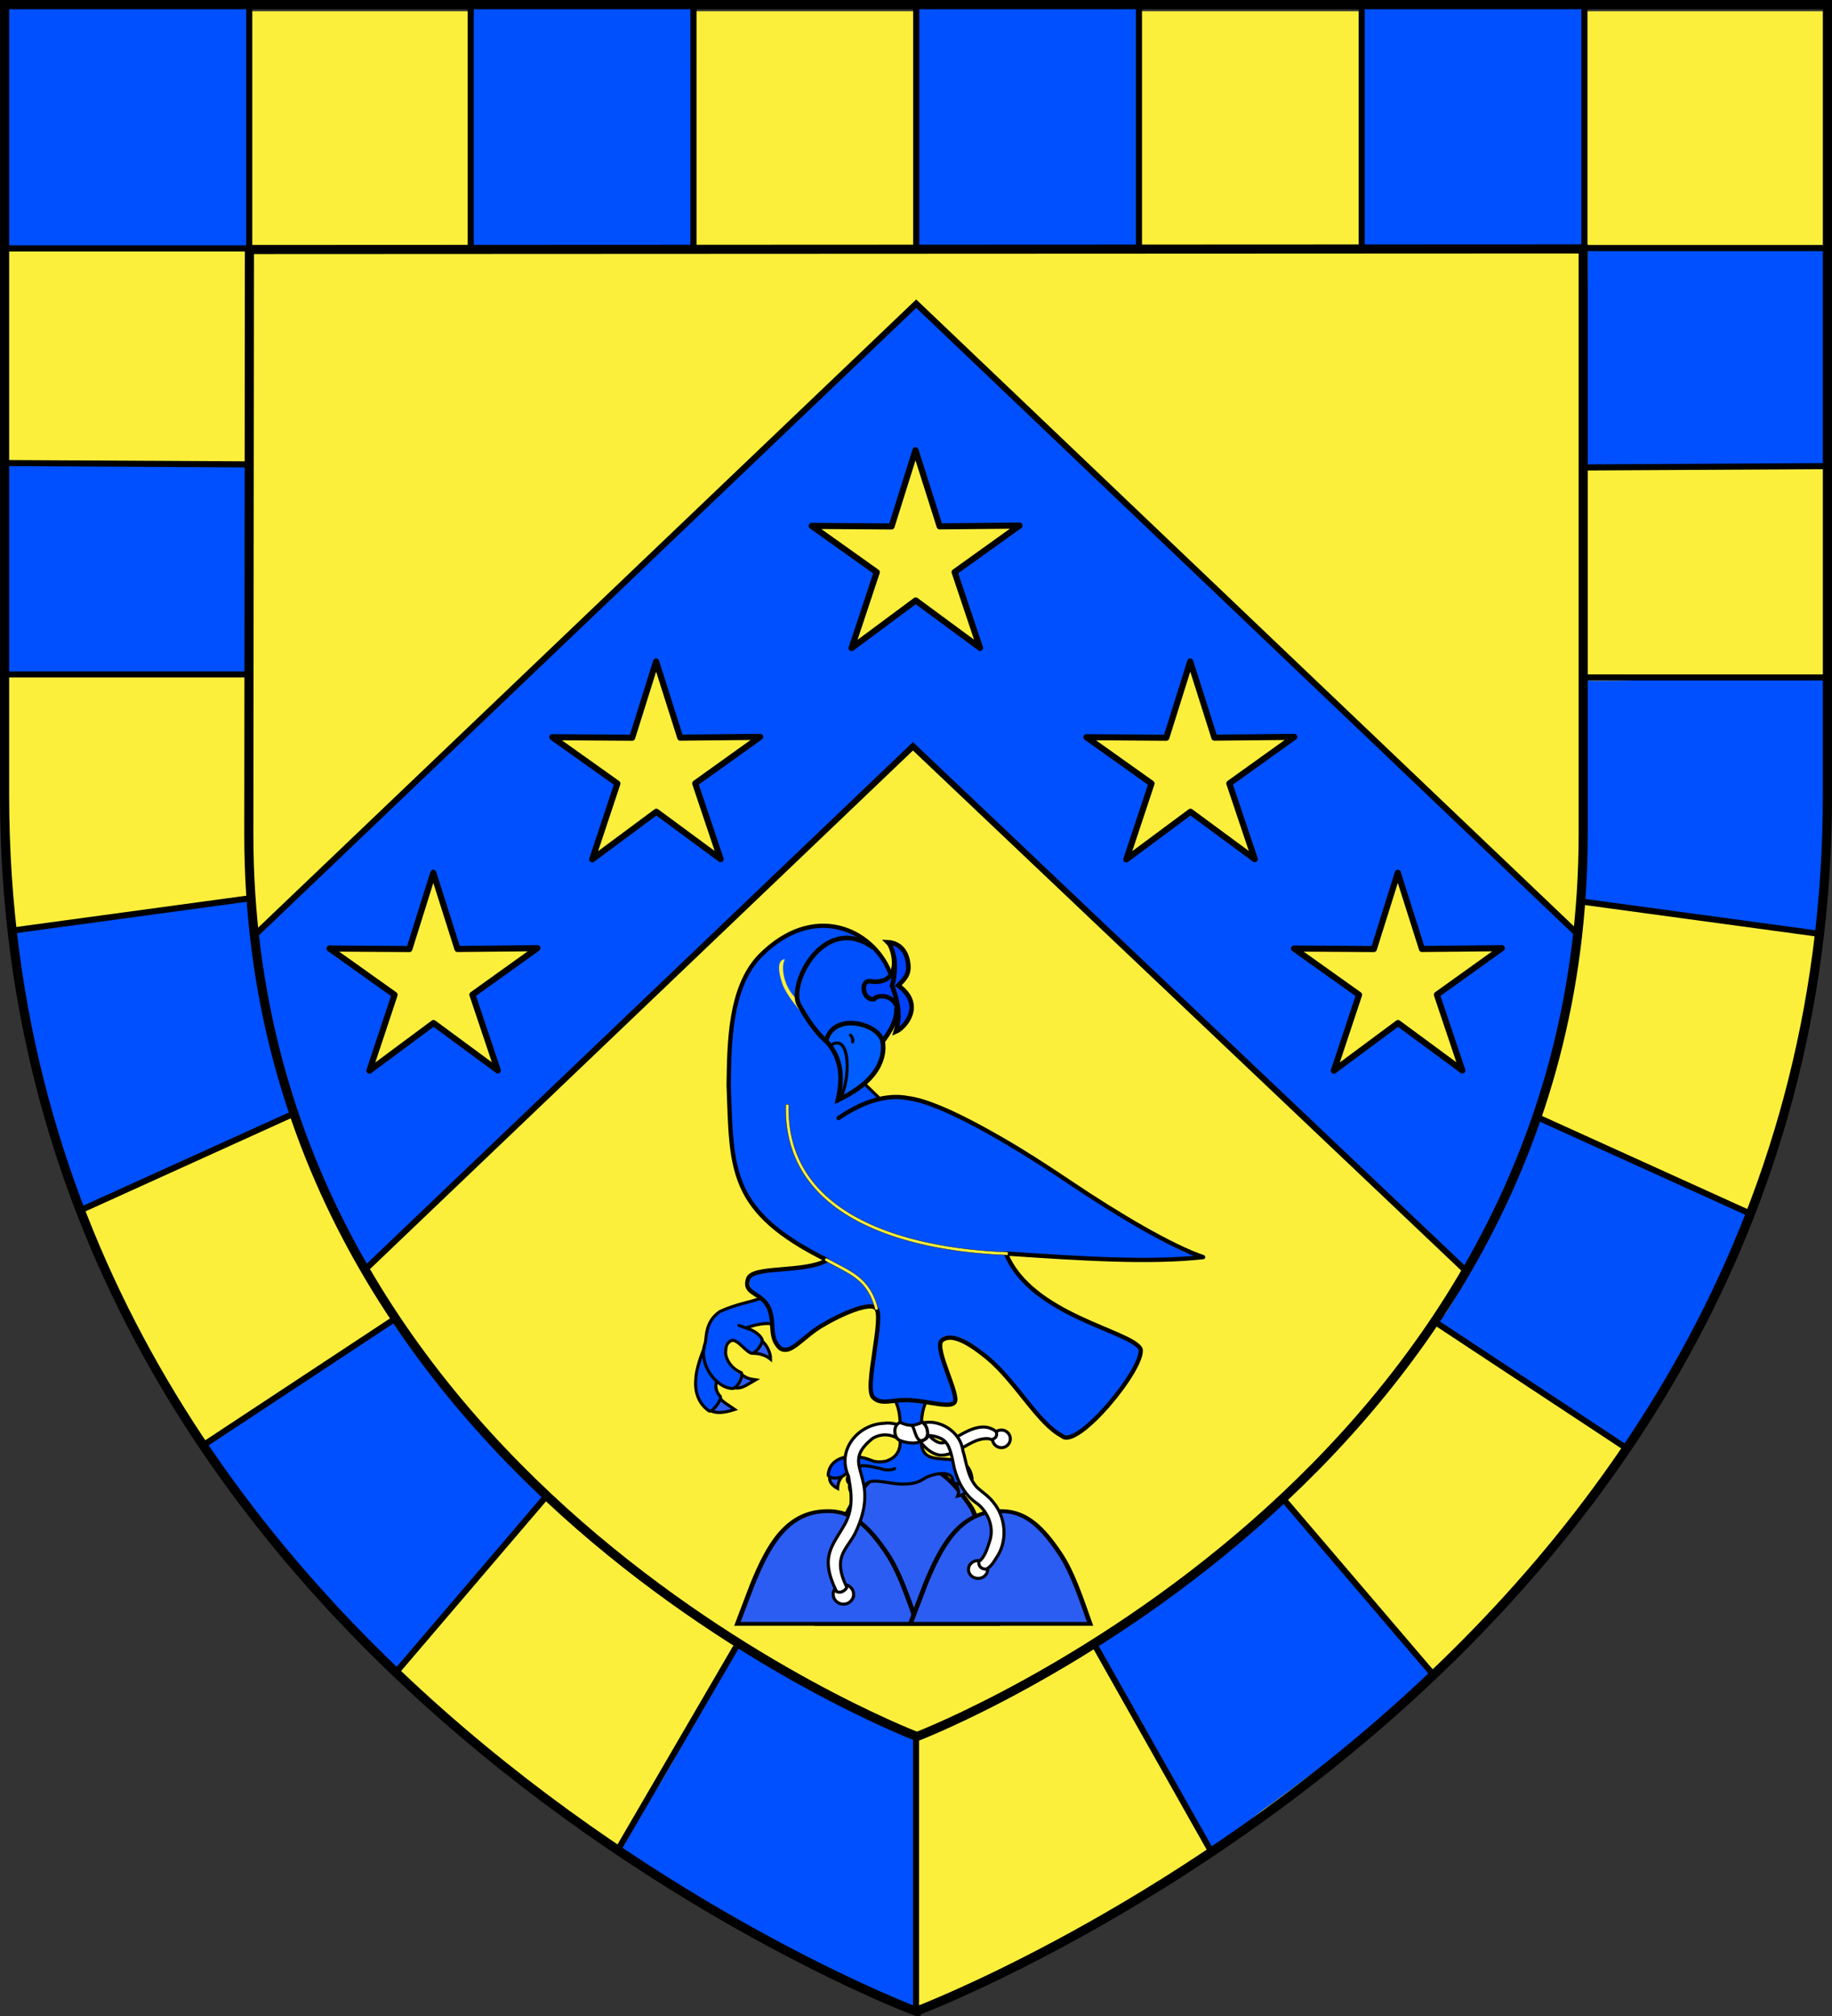
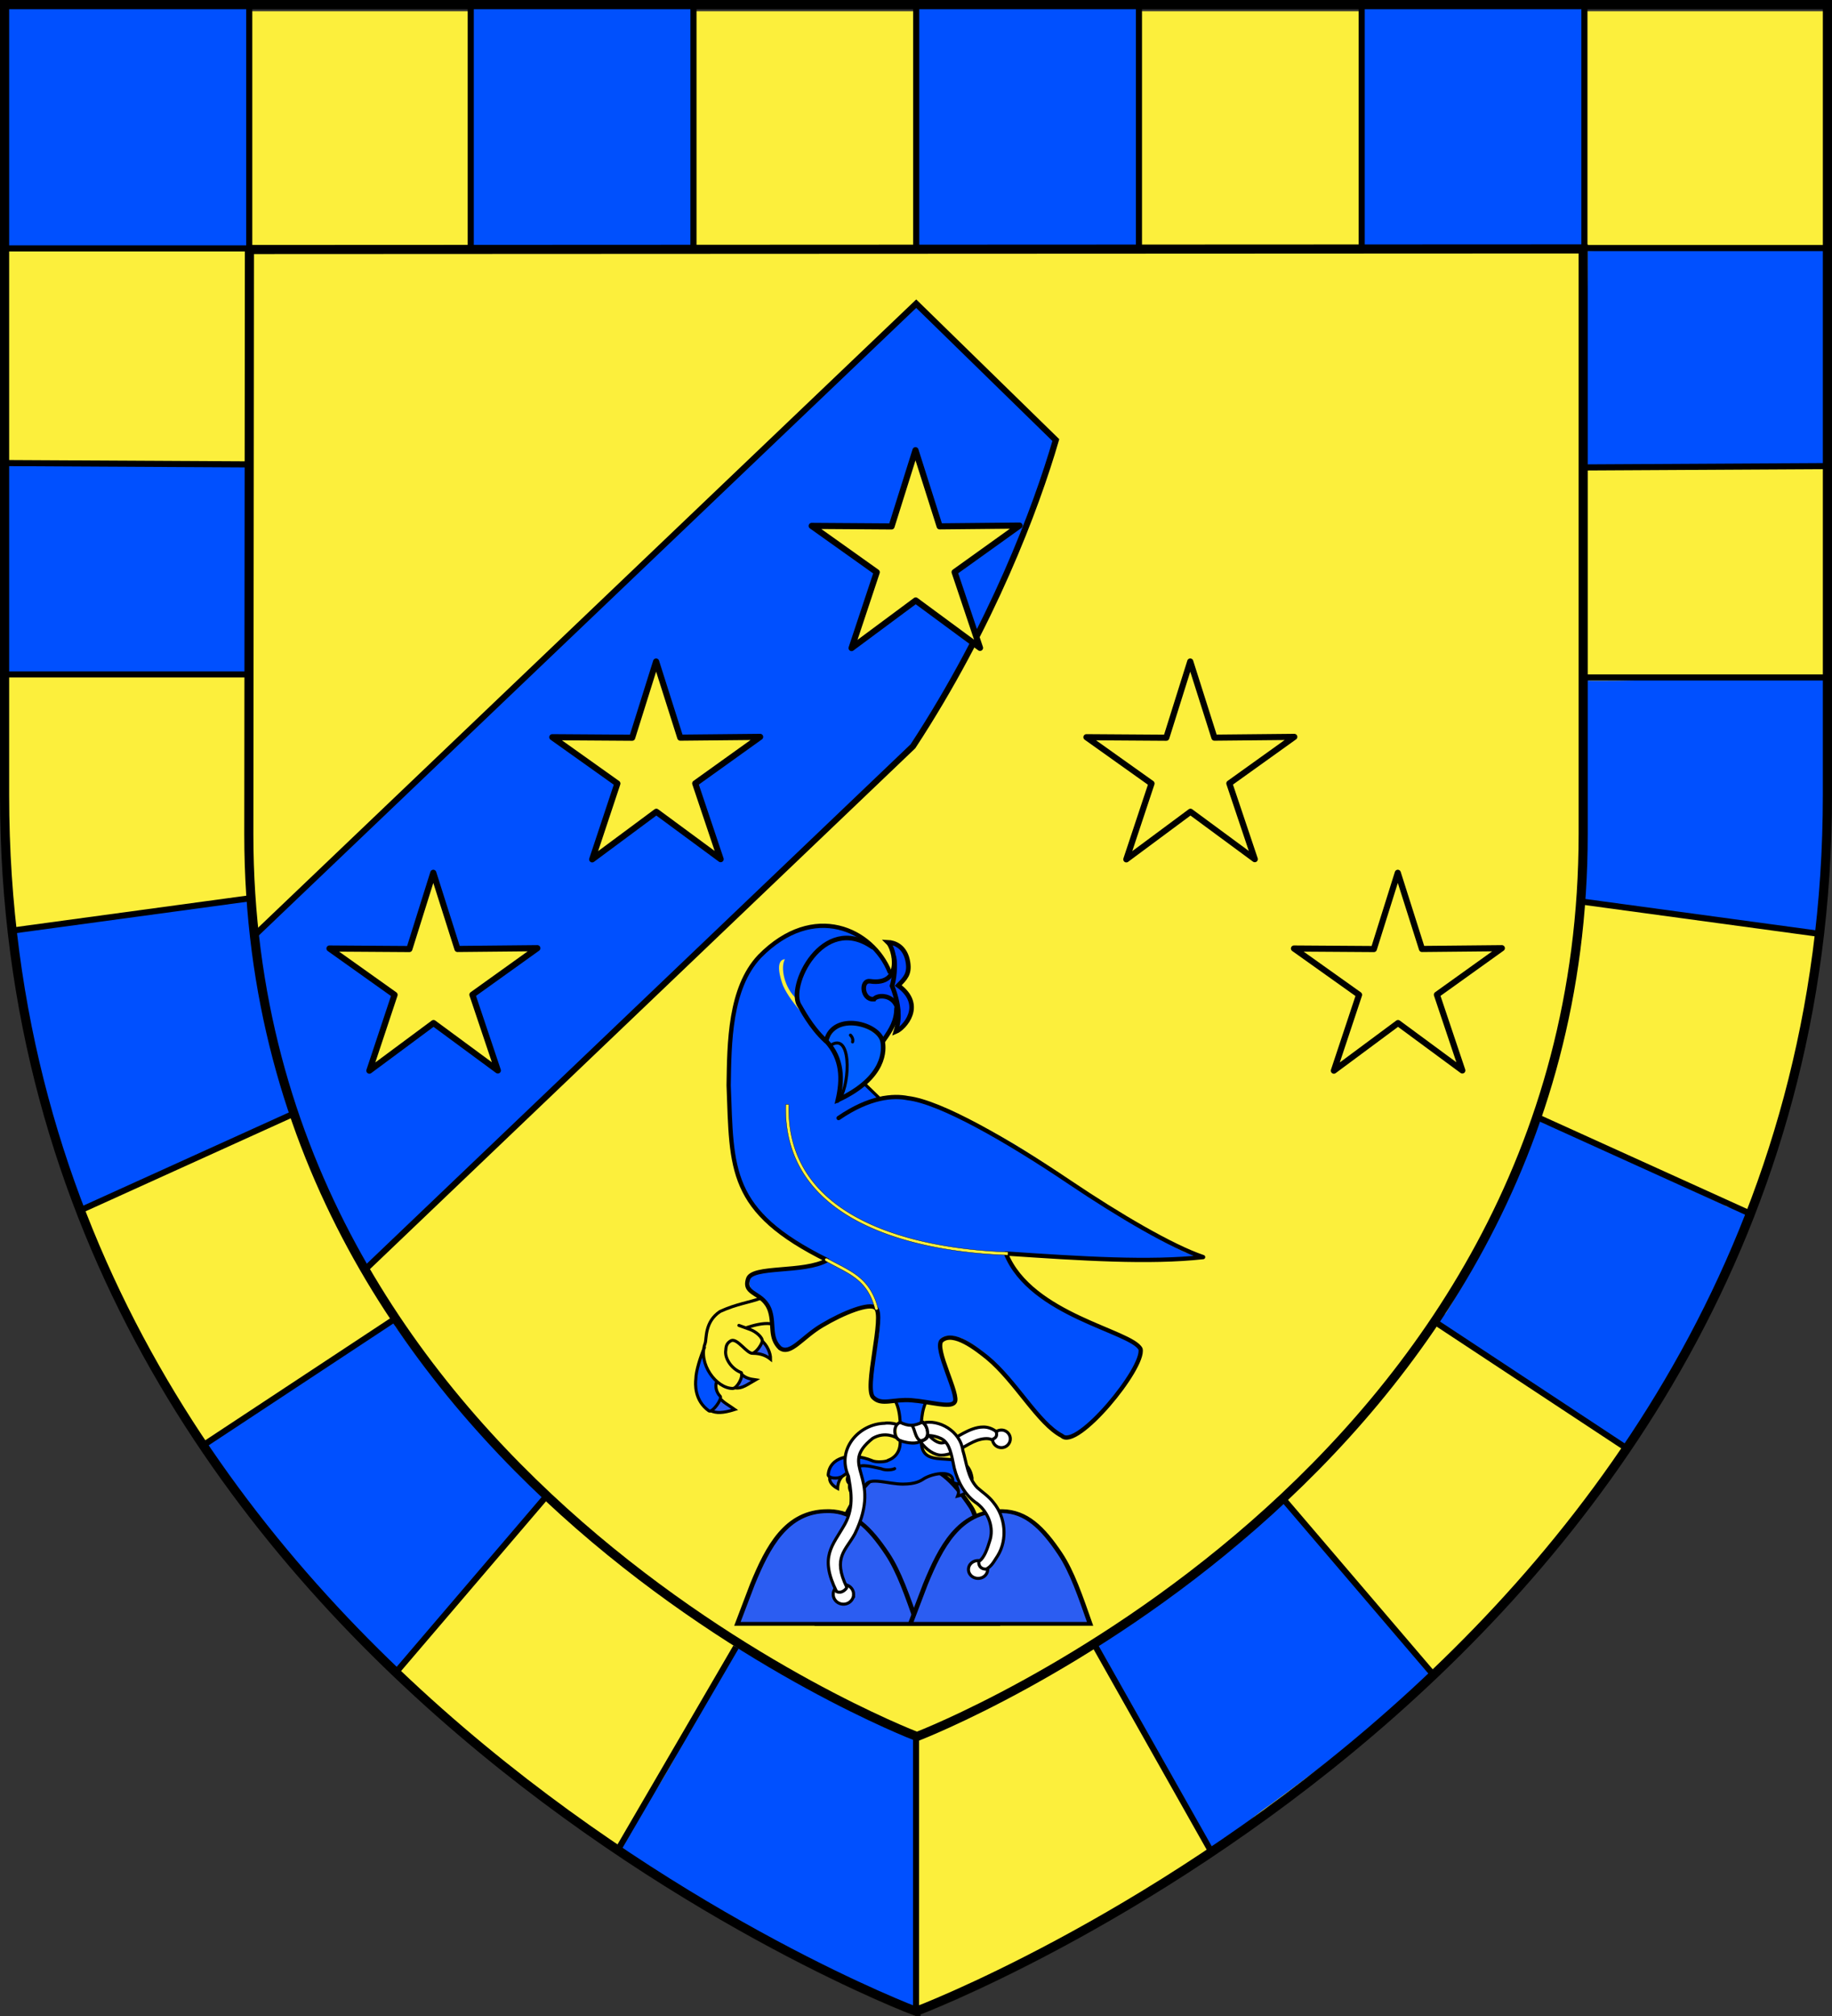
<svg xmlns="http://www.w3.org/2000/svg" version="1.0" width="600" height="660" style="display:inline">
  <rect width="100%" height="100%" fill="#333333" stroke="none" />
  <g style="display:inline">
    <path style="fill:#fcef3c;fill-opacity:1;fill-rule:evenodd;stroke:none" d="M300 660s298.5-112.32 298.5-397.772V3.676H1.5v258.552C1.5 547.68 300 660 300 660z" />
-     <path style="fill:#0050ff;fill-opacity:1;fill-rule:evenodd;stroke:#000;stroke-width:2;stroke-linecap:butt;stroke-linejoin:miter;stroke-miterlimit:4;stroke-opacity:1;stroke-dasharray:none;display:inline" d="M17.126 369.42c6.225 18.968 15.953 51.625 46.747 99.376l235.126-224.475L536.132 469.15c25.886-39.53 40.342-78.073 46.796-100.244L300.068 99.417 17.126 369.42z" />
+     <path style="fill:#0050ff;fill-opacity:1;fill-rule:evenodd;stroke:#000;stroke-width:2;stroke-linecap:butt;stroke-linejoin:miter;stroke-miterlimit:4;stroke-opacity:1;stroke-dasharray:none;display:inline" d="M17.126 369.42c6.225 18.968 15.953 51.625 46.747 99.376l235.126-224.475c25.886-39.53 40.342-78.073 46.796-100.244L300.068 99.417 17.126 369.42z" />
    <path style="color:#000;fill:#fcef3c;fill-opacity:1;fill-rule:nonzero;stroke:none;stroke-width:1;marker:none;visibility:visible;display:inline;overflow:visible;enable-background:accumulate" d="M61.229 380.457c-10.903 5.305-23.519 9.685-33.8 16.1-.586 2.956 2.736 7.882 3.447 10.817 9.777 22.528 22.013 45.032 36.314 64.899 14.26-8.385 28.727-19.064 42.815-28.06 5.746-4.02 13.133-8.172 18.494-12.518-1.875-5.486-7.318-10.672-9.81-16.002-9.105-15.99-16.367-33.413-22.528-50.727-11.176 4.38-23.777 10.634-34.932 15.49zM519.37 295.668c-2.511 1.655-.318 7.032-1.241 9.545-1.902 20.473-8.977 41.464-14.588 61.143 22.067 10.194 47.477 21.184 69.763 30.886 4.153-7.966 6.116-18.389 9.061-26.964 5.629-19.79 10.268-41.799 12.677-62.243.648-3.722-5.135-2.263-7.205-3.268-22.16-3.382-46.244-6.263-68.467-9.099z" />
    <g style="display:inline">
      <path style="color:#000;fill:#0050ff;fill-opacity:1;fill-rule:nonzero;stroke:none;stroke-width:1;marker:none;visibility:visible;display:inline;overflow:visible;enable-background:accumulate" d="M128.724 432.508c-20.336 12.216-41.567 26.92-61.01 40.604-.112 2.812 4.124 6.614 5.347 9.21 16.376 22.728 35.384 44.152 55.686 63.443 2.075 1.25 5.155-2.108 5.918-4.058 14.581-16.64 29.887-35.003 43.8-52.032-17.776-16.998-35.138-35.411-49.085-55.62l.61-1.57-1.266.023z" />
      <path style="color:#000;fill:#0050fb;fill-opacity:1;fill-rule:nonzero;stroke:none;stroke-width:1;marker:none;visibility:visible;display:inline;overflow:visible;enable-background:accumulate" d="M503.913 366.04c-8.176 21.545-18.117 44.202-30.317 63.752-1.243 1.705-5.688 2.352-2.74 2.938 19.137 12.546 42.483 28.71 61.828 40.64 15.474-22.638 29.536-48.895 39.666-74.364 1.855-3.508-5.94-2.89-7.64-4.498-19.982-9.044-38.704-18.609-59.062-26.756l-1.735-1.712z" />
      <path style="color:#000;fill:#0050ff;fill-opacity:1;fill-rule:nonzero;stroke:none;stroke-width:1;marker:none;visibility:visible;display:inline;overflow:visible;enable-background:accumulate" d="M241.346 537.866c-8.427 12.766-15.13 29.088-23.034 42.333-4.593 8.358-11.62 16.934-15.578 25.403 28.977 18.875 61.067 37.509 92.874 51.123 1.578.95 4.896.505 4.148-2.391.563-28.07.516-57.505.234-85.493-19.46-8.138-38.342-19.287-56.417-29.99-.22-.094-1.988-1.042-2.227-.985zM80.673 294.301c-24.046 2.875-51.565 6.911-75.42 10.78-2.967 2.563 1.197 9.287 1.122 12.635 4.162 26.1 9.365 52.018 19.613 76.442 1.922 2.852 6.627-2.852 9.004-2.937 19.579-8.99 41.439-16.635 60.583-26.232-1.735-11.236-8.02-23.139-9.866-34.512-2.485-11.348-2.028-23.34-4.011-34.76 2.172-.008-.713-1.337-1.025-1.416zM1.504 152.067c.173 22.37-.344 46.245.258 68.437 25.54-.172 54.11.648 79.473.047-.171-22.042.344-46.808-.257-68.673-25.493.036-52.214 1.264-77.691.236l-1.783-.047zM1.833 1.582c.172 25.541-.039 54.11.562 79.474 25.541-.172 53.196.648 78.56.047-.173-25.541.343-54.416-.259-79.779-25.54.172-53.502-.343-78.863.258z" />
      <path style="color:#000;fill:#0050fd;fill-opacity:1;fill-rule:nonzero;stroke:none;stroke-width:1;marker:none;visibility:visible;display:inline;overflow:visible;enable-background:accumulate" d="M154.8 2.192c.173 25.54-.953 53.806-.351 79.169 23.541-.172 48.892.648 72.256.047-.172-25.541.343-55.026-.258-80.388-23.54.171-48.284.571-71.646 1.172z" />
      <path style="color:#000;fill:#0050ff;fill-opacity:1;fill-rule:nonzero;stroke:none;stroke-width:1;marker:none;visibility:visible;display:inline;overflow:visible;enable-background:accumulate" d="M300.387 1.582c.171 25.541-.954 53.806-.353 79.169 23.542-.172 49.503 1.868 72.866 1.267-.172-25.541.04-55.026-.562-80.389-23.54.172-48.59-.648-71.951-.047zM446.582 1.582c.172 25.541-1.258 54.416-.657 79.779 23.542-.172 49.197.343 72.56-.258-.171-25.541.04-54.11-.562-79.474-23.54.172-47.979-.648-71.341-.047zM519.915 82.132c.173 23.292-1.564 47.478-.962 70.592 25.545-.077 53.51.827 78.863-.632-.172-22.964.954-48.042.352-70.827-25.54.171-52.892.266-78.253.867zM518.812 221.86c-.034 23.716-.931 49.157-.586 72.748 24.445 3.387 51.957 7.477 76.452 10.192 2.99-1.462 1.048-6.389 2.01-9.064 1.865-23.966 1.024-49.86 1.128-73.876-25.323-.601-52.025 1.134-77.526.962l-1.478-.962z" />
      <path style="color:#000;fill:none;stroke:#000;stroke-width:2;stroke-linecap:butt;stroke-linejoin:miter;stroke-miterlimit:4;stroke-opacity:1;stroke-dasharray:none;stroke-dashoffset:0;marker:none;visibility:visible;display:inline;overflow:visible" d="M373.018 1.275v80.516V1.275zm-72.949.028v79.649V1.303z" />
      <path style="color:#000;fill:#0050ff;fill-opacity:1;fill-rule:nonzero;stroke:none;stroke-width:1;marker:none;visibility:visible;display:inline;overflow:visible;enable-background:accumulate" d="M410.338 501.203c-15.656 14.304-34.058 24.659-51.31 36.899 1.128 4.19 5.138 9.355 7.067 13.434 10.144 17.57 19.68 36.414 30.185 53.739 6.591-3.423 13.31-10.092 19.63-14.362 17.803-13.09 36.271-27.116 52.182-42.478.747-2.176-3.076-3.57-3.836-5.538-14.011-16.736-29.912-35.255-44.266-51.7-3.572 2.307-6.217 7.276-9.652 10.006z" />
      <path style="color:#000;fill:none;stroke:#000;stroke-width:2;stroke-linecap:butt;stroke-linejoin:miter;stroke-miterlimit:4;stroke-opacity:1;stroke-dasharray:none;stroke-dashoffset:0;marker:none;visibility:visible;display:inline;overflow:visible" d="M518.915.883v80.298V.883zm-72.948 1.05v79.431-79.43zM154.172 1.51v80.08V1.51zm72.949-.058c-.032 24.842.031 54.844 0 79.686V1.452z" />
      <path style="color:#000;fill:none;stroke:#000;stroke-width:1.995;stroke-linecap:butt;stroke-linejoin:miter;stroke-miterlimit:4;stroke-opacity:1;stroke-dasharray:none;stroke-dashoffset:0;marker:none;visibility:visible;display:inline;overflow:visible" d="M82.265 81.315H1.042h81.223zM81.63 2.367v79.467V2.367zM81.637 294.107 4.378 304.609l77.259-10.502zm13.51 70.94-68.644 31.11 68.644-31.11zM178.264 490.625l-48.815 57.135 48.815-57.135zm-49.042-58.795-62.04 40.916 62.04-40.916zM241.04 539.217l-38.68 66.388 38.68-66.388zm58.976 29.727v88.921-88.921z" />
      <path style="color:#000;fill:none;stroke:#000;stroke-width:2;stroke-linecap:butt;stroke-linejoin:miter;stroke-miterlimit:4;stroke-opacity:1;stroke-dasharray:none;stroke-dashoffset:0;marker:none;visibility:visible;display:inline;overflow:visible" d="m82.876 152.04-81.28-.44 81.28.44zM.998 220.796h79.774H.998z" />
      <path style="color:#000;fill:none;stroke:#000;stroke-width:1.995;stroke-linecap:butt;stroke-linejoin:miter;stroke-miterlimit:4;stroke-opacity:1;stroke-dasharray:none;stroke-dashoffset:0;marker:none;visibility:visible;display:inline;overflow:visible" d="M598.298 221.788h-79.774 79.774zM517.66 295.1l77.259 10.503-77.259-10.503zM358.255 538.075l38.68 68.522-38.68-68.522zm62.777-46.458 48.815 57.136-48.815-57.136z" />
      <path style="color:#000;fill:none;stroke:#000;stroke-width:2;stroke-linecap:butt;stroke-linejoin:miter;stroke-miterlimit:4;stroke-opacity:1;stroke-dasharray:none;stroke-dashoffset:0;marker:none;visibility:visible;display:inline;overflow:visible" d="m518.694 153.033 79.005-.44-79.005.44zm79.641-71.83h-80.15 80.15z" />
      <path style="color:#000;fill:#2b5df2;stroke:#000;stroke-width:1.995;stroke-linecap:butt;stroke-linejoin:miter;stroke-miterlimit:4;stroke-opacity:1;stroke-dasharray:none;stroke-dashoffset:0;marker:none;visibility:visible;display:inline;overflow:visible" d="m470.073 432.822 62.04 40.916-62.04-40.916zm34.076-66.783 68.644 31.11-68.644-31.11z" />
      <path style="fill:none;stroke:#000;stroke-width:2.984;stroke-linecap:butt;stroke-linejoin:miter;stroke-miterlimit:4;stroke-opacity:1;stroke-dasharray:none;display:inline" d="m81.69 81.688 436.818-.196v191.505c0 210.516-215.018 294.291-218.194 295.51-3.036-1.164-218.822-84.728-218.822-295.314l.199-191.505z" />
    </g>
  </g>
  <g style="fill:#2b5df2;display:inline">
    <path style="fill:#2b5df2;fill-opacity:1;fill-rule:evenodd;stroke:#000;stroke-width:3.564;stroke-linecap:square;stroke-linejoin:miter;stroke-miterlimit:4;stroke-opacity:1;stroke-dasharray:none;stroke-dashoffset:0;display:inline" d="M297.089 247.086c-17.6.479-29.851 14.882-43.13 39.532-8.864 16.454-12.334 82.852-19.56 108.382H368.79l-14.02-79.95c-11.492-34.75-25.277-67.964-56.176-67.964-.431 0-.862-.009-1.287 0-.069.001-.15-.002-.22 0z" transform="matrix(-.438 0 0 .353 429.233 392.196)" />
    <path style="fill:#2b5df2;fill-opacity:1;fill-rule:evenodd;stroke:#000;stroke-width:3.564;stroke-linecap:square;stroke-linejoin:miter;stroke-miterlimit:4;stroke-opacity:1;stroke-dasharray:none;stroke-dashoffset:0;display:inline" d="M297.089 247.086c-17.6.479-29.851 14.882-43.13 39.532-8.864 16.454-15.165 39.436-22.392 64.966H365.96L354.77 315.05c-11.492-34.75-25.277-67.964-56.176-67.964-.431 0-.862-.009-1.287 0-.069.001-.15-.002-.22 0z" transform="matrix(-.438 0 0 .353 401.803 407.505)" />
    <path style="fill:#2b5df2;fill-opacity:1;fill-rule:evenodd;stroke:#000;stroke-width:3.564;stroke-linecap:square;stroke-linejoin:miter;stroke-miterlimit:4;stroke-opacity:1;stroke-dasharray:none;stroke-dashoffset:0;display:inline" d="M297.089 247.086c-17.6.479-29.851 14.882-43.13 39.532-8.864 16.454-15.165 39.436-22.392 64.966H365.96L354.77 315.05c-11.492-34.75-25.277-67.964-56.176-67.964-.431 0-.862-.009-1.287 0-.069.001-.15-.002-.22 0z" transform="matrix(-.438 0 0 .353 458.44 407.505)" />
  </g>
  <g style="display:inline">
    <path d="M249.84 439.978c-.68.503-.927 1.417-1.55 2.002-.32.25-.44.863.08.928 1.152.156 2.197.653 3.244 1.114.63-.087.157-.879.067-1.259-.41-.984-.818-2.084-1.664-2.768-.056-.02-.113-.04-.176-.017zM243.03 450.858c-.111 1.058-.89 1.92-1.147 2.918.211.482.911.076 1.28-.027 1.025-.467 2.105-.958 2.962-1.671-.19-.556-1.041-.443-1.497-.748-.518-.093-1.031-.726-1.535-.535l-.064.063zM235.989 458.734a41.529 41.529 0 0 1-2.108 2.845c-.07.608.806.468 1.202.529 1.515.007 3.077-.168 4.494-.682.222-.59-.845-.78-1.2-1.17-.76-.46-1.422-1.095-2.198-1.536l-.112.008-.078.006z" style="color:#000;fill:#2b5df2;fill-opacity:1;fill-rule:nonzero;stroke:none;stroke-width:1;marker:none;visibility:visible;display:inline;overflow:visible;enable-background:accumulate" />
    <path d="M229.861 444.17c-.573.325-.485 1.858-.746 2.4-.855 3.08-1.618 6.44-.558 9.573.654 2.19 2.001 4.229 3.889 5.531.69-.128 1.158-.81 1.657-1.269.626-.868 1.446-1.76 1.544-2.87-.267-.769-.945-1.374-1.181-2.175-.372-1.023-.036-2.169-.254-3.212-1.861-1.926-3.397-5.55-3.98-8.172-.078-.2-.122.135-.37.194z" style="color:#000;fill:#0050ff;fill-opacity:1;fill-rule:nonzero;stroke:none;stroke-width:1;marker:none;visibility:visible;display:inline;overflow:visible;enable-background:accumulate" />
-     <path d="M248.843 425.428c-4.293 1.444-8.851 2.2-12.921 4.245-2.026 1.343-3.503 3.466-3.978 5.856-.45 1.968-.588 3.998-1.095 5.954-.662 3.99 1.296 8.04 4.248 10.655 1.43 1.194 3.262 2.301 5.193 2.03 1.203-.73 1.99-2.923 2.299-4.262.172-.529-.25-.307-.8-.392-2.486-1.37-4.376-4.01-4.388-6.927.005-.994-.315-2.23.58-2.94.74-.76 1.927-1.462 2.958-.854 1.88.995 3.152 2.855 5.034 3.833.907.298 1.55-.698 2.087-1.263.544-.769 1.333-1.6 1.273-2.605-.528-1.326-1.775-2.258-3.008-2.899-1.464-.703-3.099-1.045-4.505-1.85-.22-.234.198-.408.391-.271.934.12 1.817.971 2.762.47 2.169-.678 4.395-1.17 6.676-1.207.762-.005.697-.91.554-1.425-.283-2.33-1.332-4.68-3.209-6.13l-.087-.032-.064.014z" style="color:#000;fill:#0050ff;fill-opacity:1;fill-rule:nonzero;stroke:none;stroke-width:1;marker:none;visibility:visible;display:inline;overflow:visible;enable-background:accumulate" />
    <path d="M313.984 486.039c-.478.12-.167.698-.085 1.001.21.66.356 1.353.25 2.038.136.429.644.059.931-.032.275-.128.847-.316.59-.712-.468-.701-.88-1.435-1.336-2.135-.087-.098-.21-.187-.35-.16zM272.115 484.065c-.246.37.075.85.266 1.195.366.513.815.998 1.351 1.332.498.065.44-.586.555-.895.103-.429.295-.827.407-1.247-.085-.449-.702-.277-1.027-.318-.522.035-1.042-.089-1.552-.067z" style="color:#000;fill:#2b5df2;fill-opacity:1;fill-rule:nonzero;stroke:none;stroke-width:1;marker:none;visibility:visible;display:inline;overflow:visible;enable-background:accumulate" />
    <path d="M276.285 477.464c-1.768.479-3.49 1.573-4.239 3.31-.27.676-.526 1.413-.482 2.148.26.448.857.563 1.325.661 1.068.087 2.2-.044 3.097-.672.472-.32 1.032-.583 1.362-1.055-.383-1.175-.66-2.409-.683-3.648-.045-.265.042-.784-.38-.744z" style="color:#000;fill:#04f;fill-opacity:1;fill-rule:nonzero;stroke:none;stroke-width:1;marker:none;visibility:visible;display:inline;overflow:visible;enable-background:accumulate" />
    <path d="M295.411 472.175c-.467.09-.316.7-.398 1.044-.222 2.185-1.73 4.15-3.745 4.993-1.39.725-3.014.666-4.53.543-1.261-.18-2.403-.854-3.656-1.114-.485-.095-.975-.3-1.467-.263-.259.364-.075.878-.115 1.307.033.344-.037 1.035.492.937 2.196-.187 4.361.466 6.49.924 1.1.36 2.272.48 3.419.29.407-.018.787-.253 1.171-.296.244.118.209.433-.032.525-1.01.477-2.188.436-3.278.337-.966-.148-1.887-.502-2.854-.664-1.419-.341-2.854-.588-4.318-.582-.32-.042-.986-.095-.8.42.43 1.661.864 3.326 1.284 4.985.114.357.525.17.668-.058.843-.858 2.17-.87 3.3-.854 3.067.183 6.083 1.008 9.175.905 2.074.01 4.204-.37 5.966-1.517 1.342-.838 2.863-1.351 4.39-1.694 1.308-.17 2.692-.33 3.964.088.997.32 1.81 1.244 1.802 2.31.025.62.782.652 1.239.757.518-.054.15-.61.029-.882-.85-1.925-1.345-3.963-1.793-6.015-.053-.382-.42-.6-.782-.532-1.976-.17-4.007-.159-5.93-.678-1.626-.421-2.996-1.757-3.38-3.415-.197-.49-.08-1.1-.393-1.537-.343-.185-.697.184-1.065.153-1.515.136-3.063.07-4.524-.38a1.085 1.085 0 0 0-.329-.037zM296.65 458.863c-.848.039-1.72-.025-2.55.136-.459.283 0 .827.063 1.2.591 1.671.776 3.443.934 5.191.251.32.756.362 1.114.543 1.32.482 2.789.527 4.12.057.371-.162.918-.164 1.121-.556.269-1.69.42-3.401.952-5.038.055-.32.435-.743.103-1.003-1.545-.244-3.12-.45-4.688-.528-.39-.005-.78-.012-1.17-.002z" style="color:#000;fill:#0050ff;fill-opacity:1;fill-rule:nonzero;stroke:none;stroke-width:1;marker:none;visibility:visible;display:inline;overflow:visible;enable-background:accumulate" />
    <path d="M279.572 521.95c.024 1.434-1.053 2.754-2.428 3.106-1.392.401-3.013-.187-3.774-1.432-.738-1.128-.615-2.72.28-3.727.987-1.19 2.819-1.52 4.173-.785 1.044.536 1.762 1.655 1.75 2.838zM323.482 513.818c.019 1.272-.943 2.415-2.14 2.767-1.354.442-2.992-.079-3.744-1.313-.642-.99-.526-2.377.254-3.257 1.008-1.213 2.924-1.466 4.241-.619.83.51 1.399 1.437 1.39 2.422z" style="color:#000;fill:#fff;fill-opacity:1;stroke:#000;stroke-width:1px;stroke-linecap:butt;stroke-linejoin:miter;stroke-miterlimit:4;stroke-opacity:1;stroke-dasharray:none;stroke-dashoffset:0;marker:none;visibility:visible;display:inline;overflow:visible;enable-background:accumulate" />
    <path d="M301.753 466.084c-.76.222-1.482.558-2.27.7-.416.255.055.755.099 1.108.415 1.072.685 2.26 1.457 3.144.412.524 1.169.26 1.624-.054.9-.646 1.014-1.894.724-2.885-.205-.692-.497-1.459-1.124-1.87-.192-.006-.314-.17-.51-.143z" style="color:#000;fill:#fff;fill-opacity:1;fill-rule:nonzero;stroke:none;stroke-width:1;marker:none;visibility:visible;display:inline;overflow:visible;enable-background:accumulate" />
    <path d="M293.13 322.573c-.685.28-.104 1.118-.04 1.606 1.026 3.034 1.702 6.232 1.452 9.467.05.703-.22 1.41-.12 2.098.408.669 1.117-.079 1.41-.467 2.137-2.265 3.057-5.908 1.459-8.722-.94-1.64-2.386-2.945-3.939-3.982a.531.531 0 0 0-.221 0z" style="color:#000;fill:#0041fb;fill-opacity:1;fill-rule:nonzero;stroke:none;stroke-width:1;marker:none;visibility:visible;display:inline;overflow:visible;enable-background:accumulate" />
    <path d="M292.539 309.263c-.742.196-.158 1.079-.035 1.53 1.055 2.984.959 6.26.612 9.362-.03.801-.475 1.602-.3 2.383.628.534 1.205-.432 1.646-.79 1.198-1.234 2.421-2.634 2.549-4.437.31-2.937-.863-6.268-3.583-7.71-.276-.146-.56-.356-.889-.338z" style="color:#000;fill:#2b5df2;fill-opacity:1;fill-rule:nonzero;stroke:none;stroke-width:1;marker:none;visibility:visible;display:inline;overflow:visible;enable-background:accumulate" />
    <path d="M268.916 302.809c-13.548.758-25.527 12.842-27.861 25.962-3.216 15.716-2.47 32.354-.711 48.211.814 8.36 4.557 16.91 10.828 22.502 5.588 5.92 12.875 8.58 19.401 13.175-2.478 2.302-5.758 1.567-8.986 1.965-4.93.73-10.834.409-15.393 2.682-1.23 2.019-.98 5.585 1.521 6.348 3.325 1.45 4.492 4.54 5.446 8.365-1.694 4.155.33 8.3 3.854 9.95 3.409-.435 5.77-3.927 8.628-5.605 6.152-4.154 12.52-8.81 20.234-8.745 2.566.936 2.178 4.287 2.215 6.408-.443 7.446-3.172 15.364-2.449 22.836 1.16 2.71 5.66 1.735 7.94 1.9 6.07-.769 12.431 1.384 18.448.98 1.35-1.361-.116-5.194-.245-6.79-1.158-4.669-4.806-8.617-4.313-13.532 1.04-3.017 5.258-2.108 7.545-1.24 12.385 5.9 20.212 19.992 29.638 29.418 2.194 1.618 4.261 4.03 7.234 1.957 7.707-4.945 13.8-11.952 18.731-19.562 1.023-2.233 3.196-6.384 2.824-8.926-3.465-3.494-9.17-4.388-13.465-6.631-11.623-5.07-24.686-10.624-30.526-22.596-.321-.655-1.067-2.501.532-1.96 19.404 1.691 43.52 4.278 61.936 1.54 1.246.4-2.545-1.184-3.809-1.46-27.7-13.132-49.631-36.05-79.126-46.534-5.62-3.08-12.706-4.173-19.02-3.537-6.362.173 3.72-2.387-1.839-.204-4.546-4.54-10.053-9.64-12.35-15.59-.995-3.343-4.112-.555-6.174-3.543-3.682-5.982-10.367-11.59-13.173-17.94-.836-2.202-2.717-8.3.638-8.582-1.519 2.545-.298 9.481 4.018 13.147 1.173 3.252 5.692 13.643 9.378 13.167 3.111-9.885 19.19-2.782 18.88-.007 7.506-3.622 1.596-20.334 2.771-20.365-.62-4.55-8.56-13.095-12.63-14.684-3.115-1.2-7.241-2.686-10.57-2.48z" style="color:#000;fill:#0050fe;fill-opacity:1;fill-rule:nonzero;stroke:none;stroke-width:1;marker:none;visibility:visible;display:inline;overflow:visible;enable-background:accumulate" />
    <path d="M277.532 335.304c-2.475-.021-4.249 1.512-5.52 3.676-.457.765-1.082 1.316-1.265 2.18 1.054.391.628 2.057 1.266 1.581.15.333 2.3 4.055 2.673 6.034.573 4.252.761 7.556.151 11.79.043.633 2.413-3.112 2.55-1.448 4.798-3.215 8.785-5.162 10.388-10.816 2.232-1.404 1.7-4.687.709-7.685-.478-1.19-1.614-1.985-2.606-2.74-2.45-1.632-5.386-2.628-8.346-2.572z" style="color:#000;fill:#005dff;fill-opacity:1;fill-rule:nonzero;stroke:none;stroke-width:1;marker:none;visibility:visible;display:inline;overflow:visible;enable-background:accumulate" />
    <path d="M233.77 426.462c-2.03.399-3.964 1.314-5.815 2.228-5.812 2.987-10.545 8.269-12.213 14.664-.502 1.54-.57 3.23-1.15 4.721-2.255.844-4.555 1.868-6.213 3.661-1.555 1.934-2.064 4.563-1.855 6.995.523 3.044 2.676 6.01 5.796 6.726.655.242 1.206-.244 1.323-.877.536-1.47 2.055-2.19 3.374-2.835.506-.518-.488-.957-.745-1.322-1.027-.894-2.527-1.947-2.243-3.507.167-1.307.388-2.694 1.453-3.588 1.126-1.103 2.89-1.914 4.4-1.102.352.262 1.225.265.902-.366-.496-.928-1.747-.966-2.34-1.73-.151-.674.68-.695 1.104-.489 1.38.448 2.755 1.743 2.339 3.313-.186 1.578-1.248 3.005-1.18 4.615.347 1.1 1.782 1.053 2.697 1.308 1.264.129 2.647.701 3.876.168 1.067-.99.993-2.674.885-4.019-.167-1.89-1.11-3.636-2.557-4.85-1.385-1.265-2.912-2.468-3.618-4.28-.247-.612.219-1.317.34-1.934 1.006-3.21 2.821-6.253 5.62-8.193 2.066-1.494 4.517-2.333 6.99-2.942.608-1.123.82-2.483 1.435-3.636.458-.827-.757-1.208-1.163-1.726-.46-.336-.846-.906-1.442-1.003zM279.562 331.349c-2.06.04-4.053 1.183-5.034 3.012-.272.35-.405.839-.033 1.179 2.155 2.855 2.911 6.5 2.739 10.024.056.733-.82 4.783-.52 5.467.525.202 1.369-3.29 1.519-3.6.92-3.383.212-7.668-1.174-10.858-.184-.283-.069-.468.26-.526.482-.173.478.839.739 1.169.78 2.019 1.218 4.187 1.075 6.374.042 2.53-.832 4.923-1.874 7.18.13.532.694-.033.977-.127 4.222-2.426 8.504-5.23 11.089-9.478.44-.872 1.029-1.75 1.131-2.734-.275-.94-1.09-1.646-1.682-2.407-2.37-2.546-5.643-4.618-9.212-4.675z" style="color:#000;fill:none;stroke:none;stroke-width:1;marker:none;visibility:visible;display:inline;overflow:visible;enable-background:accumulate" />
    <path d="M280.379 305.305c-4.16-.024-8.193 1.665-11.502 4.073-3.773 2.784-6.68 7.123-6.975 11.891-.147 5.157 4.07 8.997 8.113 11.502 1.001.453 1.952 1.513 3.044 1.533 1.2-1.93 3.037-3.793 5.424-3.985 4.335-.75 8.247 2.027 11.18 4.856.831.654 1.084 1.716 1.87 2.274 1.292-1.265 3.077-2.414 3.846-4.073-1.158-1.154-.716-2.973-2.059-3.9-2.855-.453-7.028-1.456-8.29-4.29-.802-1.965-1.824-4.087-2.132-6.09 3.57-.563 8.068-.946 10.624 2.094 1.043 1.242 1.56 2.888 2.166 4.333 1.128-.1 2.692 1.501 3.69.76.628-1.792.025-4.546.06-6.425-.077-3.16-1.34-6.18-3.62-8.385-3.965-4.14-9.675-6.514-15.44-6.168z" style="color:#000;fill:none;stroke:none;stroke-width:1;marker:none;visibility:visible;display:inline;overflow:visible;enable-background:accumulate" />
    <path d="M359.923 516.592z" style="fill:none;stroke:#000;stroke-width:1px;stroke-linecap:butt;stroke-linejoin:miter;stroke-opacity:1" />
    <path d="M274.641 366.031c10.239-7.02 17.965-7.466 22.685-6.527 10.73 1.263 32.676 13.863 53.127 27.636 15.972 10.757 33.43 20.998 43.577 24.409-17.57 1.937-39.602.512-64.576-1.17 8.22 20.33 41.15 25.37 44.079 31.265 1.435 6.138-20.922 33.21-25.732 28.425-7.734-3.95-15.158-17.923-24.474-25.604-3.368-2.702-11.04-8.859-14.882-5.62-2.794 2.383 6.12 18.337 4.152 20.26-1.381 1.907-7.804-.196-14.046-.683-6-.468-9.718 1.748-12.422-.809-3.518-2.513 3.95-27.435.575-29.486-2.043-1.62-10.213 1.473-17.563 5.863-6.566 3.922-10.275 9.809-13.716 7.327-3.467-3.393-1.849-7.552-3.194-11.975-1.987-6.538-8.947-5.222-7.248-10.568 1.162-4.51 18.276-1.895 25.945-6.225-32.476-16.066-31.225-29.607-32.287-57.253.223-13.941.296-31.772 10.131-42.198 17.796-18.094 37.037-8.744 42.599 5.099" style="fill:none;stroke:#000;stroke-width:1.4;stroke-linecap:round;stroke-linejoin:round;stroke-miterlimit:4;stroke-opacity:1;stroke-dasharray:none" />
    <g style="display:inline">
      <path d="m273.898 185.177 8.253-24.828-21.318-15.168 26.163.177 7.838-24.962 7.916 24.937 26.162-.259-21.27 15.235 8.331 24.802-21.062-15.522-21.013 15.588z" transform="translate(4.998 26.99)" style="fill:#fcef3c;fill-opacity:1;fill-rule:evenodd;stroke:#000;stroke-width:2;stroke-linecap:round;stroke-linejoin:round;stroke-miterlimit:4;stroke-opacity:1;stroke-dasharray:none;stroke-dashoffset:0" />
      <path d="m273.898 185.177 8.253-24.828-21.318-15.168 26.163.177 7.838-24.962 7.916 24.937 26.162-.259-21.27 15.235 8.331 24.802-21.062-15.522-21.013 15.588z" transform="translate(94.982 96.165)" style="fill:#fcef3c;fill-opacity:1;fill-rule:evenodd;stroke:#000;stroke-width:2;stroke-linecap:round;stroke-linejoin:round;stroke-miterlimit:4;stroke-opacity:1;stroke-dasharray:none;stroke-dashoffset:0;display:inline" />
      <path d="m273.898 185.177 8.253-24.828-21.318-15.168 26.163.177 7.838-24.962 7.916 24.937 26.162-.259-21.27 15.235 8.331 24.802-21.062-15.522-21.013 15.588z" transform="translate(162.957 165.34)" style="fill:#fcef3c;fill-opacity:1;fill-rule:evenodd;stroke:#000;stroke-width:2;stroke-linecap:round;stroke-linejoin:round;stroke-miterlimit:4;stroke-opacity:1;stroke-dasharray:none;stroke-dashoffset:0;display:inline" />
      <path d="m273.898 185.177 8.253-24.828-21.318-15.168 26.163.177 7.838-24.962 7.916 24.937 26.162-.259-21.27 15.235 8.331 24.802-21.062-15.522-21.013 15.588z" transform="translate(-152.926 165.34)" style="fill:#fcef3c;fill-opacity:1;fill-rule:evenodd;stroke:#000;stroke-width:2;stroke-linecap:round;stroke-linejoin:round;stroke-miterlimit:4;stroke-opacity:1;stroke-dasharray:none;stroke-dashoffset:0;display:inline" />
      <path d="m273.898 185.177 8.253-24.828-21.318-15.168 26.163.177 7.838-24.962 7.916 24.937 26.162-.259-21.27 15.235 8.331 24.802-21.062-15.522-21.013 15.588z" transform="translate(-79.953 96.165)" style="fill:#fcef3c;fill-opacity:1;fill-rule:evenodd;stroke:#000;stroke-width:2;stroke-linecap:round;stroke-linejoin:round;stroke-miterlimit:4;stroke-opacity:1;stroke-dasharray:none;stroke-dashoffset:0;display:inline" />
    </g>
    <path d="M270.563 411.906a.5.5 0 0 0-.125.938c3.64 2.083 7.057 3.527 9.843 5.687 2.787 2.16 4.98 4.999 6.281 9.969a.5.5 0 1 0 .97-.25c-1.35-5.15-3.702-8.233-6.626-10.5-2.923-2.267-6.388-3.732-9.969-5.781a.5.5 0 0 0-.375-.063zM257.344 361.563c-.565 19.524 10.341 31.699 25 39 14.658 7.3 33.055 9.843 47.75 10.343l.062-1c-14.608-.497-32.933-3.026-47.375-10.219-14.442-7.192-24.991-18.951-24.437-38.093l-1-.031z" style="font-size:medium;font-style:normal;font-variant:normal;font-weight:400;font-stretch:normal;text-indent:0;text-align:start;text-decoration:none;line-height:normal;letter-spacing:normal;word-spacing:normal;text-transform:none;direction:ltr;block-progression:tb;writing-mode:lr-tb;text-anchor:start;color:#000;fill:#fcef3c;fill-opacity:1;stroke:#000;stroke-width:.1;stroke-miterlimit:4;stroke-opacity:1;stroke-dasharray:none;marker:none;visibility:visible;display:inline;overflow:visible;enable-background:accumulate;font-family:Bitstream Vera Sans;-inkscape-font-specification:Bitstream Vera Sans" />
    <path d="M274.41 360.117c15.936-7.412 15.094-16.725 14.682-19.044-1.057-5.96-16.135-9.97-18.535-.302 5.436 5.862 5.377 12.633 3.853 19.346z" style="fill:none;stroke:#000;stroke-width:1.5;stroke-linecap:butt;stroke-linejoin:miter;stroke-miterlimit:4;stroke-opacity:1;stroke-dasharray:none" />
    <path d="M293.634 330.087c-.08 4.152-1.581 6.719-4.353 10.617m-18.863.045c-4.998-4.57-8.049-10.774-8.464-11.36-4.443-6.064 7.509-30.766 23.828-19.32" style="fill:none;stroke:#000;stroke-width:1.5;stroke-linecap:round;stroke-linejoin:miter;stroke-miterlimit:4;stroke-opacity:1;stroke-dasharray:none" />
    <path d="M284.938 321.246c10.983 1.578 7.992-10.728 5.862-12.775 1.973.088 5.827 1.199 6.605 6.801.504 3.636-.95 5.067-3.23 7.36 8.94 6.483 1.891 14.024-.796 15.107 3.764-12.498-5.853-12.64-7.119-10.639l-.185.004c-3.687.29-4.342-6.271-1.137-5.858z" style="fill:#0041fb;fill-opacity:1;stroke:#000;stroke-width:1.5;stroke-linecap:butt;stroke-linejoin:miter;stroke-miterlimit:4;stroke-opacity:1;stroke-dasharray:none" />
    <path d="M292.8 313.42c.51 2.683.104 6.974-.65 9.341.965 2.225 1.982 6.052 2.033 8.457" style="fill:none;stroke:#000;stroke-width:1.5;stroke-linecap:round;stroke-linejoin:miter;stroke-miterlimit:4;stroke-opacity:1;stroke-dasharray:none" />
    <path d="M274.323 360.571c3.919-3.569 5.012-22.204-1.737-18.681" style="fill:none;stroke:#000;stroke-width:1px;stroke-linecap:round;stroke-linejoin:miter;stroke-opacity:1" />
    <path d="m283.092 354.783 4.85 4.696M299.275 366.205zM293.298 458.772c1.96 3.947 1.544 8.93 1.526 13.36.017 3.496-2.096 5.284-3.93 5.943-.537.503-4.039.791-5.346.084-6.858-2.774-13.88-1.203-14.307 4.73.175 1.066 3.033 1.447 4.716.397 2.053-1.33 2.531-2.185 3.53-1.916" style="fill:none;stroke:#000;stroke-width:1px;stroke-linecap:butt;stroke-linejoin:miter;stroke-opacity:1" />
    <path d="M301.733 472.246c.442 10.217 14.938.427 16.633 11.658.293 1.505-4.947 2.625-6.32 1.294.427-4.053-6.196-2.977-9.32-1.188-1.326.907-2.941 1.836-6.982 1.862-4.751.03-11.112-2.486-12.227.443-1.747 1.187-6.704.108-5.958-2.52 0-.946 1.07-1.08 2.062-2.3 1.388-2.638 4.992-1.528 8.955-.671 1.625.719 4.045.284 4.427-.026" style="fill:none;stroke:#000;stroke-width:1px;stroke-linecap:round;stroke-linejoin:miter;stroke-opacity:1" />
    <path d="M271.843 483.495c-.54 1.673 1.12 3.083 2.49 3.797.038-1.836.783-3.18 1.367-3.796M313.195 485.753c.36 1.374 1.137 2.373.45 4.047 4.026-.947 4.137-3.145 4.272-4.722M278.346 485.753c-.523 1.798.433 3.331 2.248 4.946.484-1.717 1.01-2.081 1.462-3.822" style="fill:none;stroke:#000;stroke-width:1px;stroke-linecap:butt;stroke-linejoin:miter;stroke-opacity:1" />
    <path d="M346.902 436.89c.023 1.29-.941 2.495-2.19 2.791-1.209.326-2.586-.22-3.228-1.297-.671-1.05-.525-2.53.336-3.432.87-.975 2.413-1.23 3.553-.596.924.485 1.54 1.487 1.529 2.534z" transform="translate(-16.017 34.16)" style="color:#000;fill:#fff;fill-opacity:1;stroke:#000;stroke-width:1px;stroke-linecap:butt;stroke-linejoin:miter;stroke-miterlimit:4;stroke-opacity:1;stroke-dasharray:none;stroke-dashoffset:0;marker:none;visibility:visible;display:inline;overflow:visible;enable-background:accumulate" />
    <path d="M310.509 431.98c-.938.677-.753 2.134-.634 3.254-.02.804.425 1.606 1.21 1.869 1.37.518 2.854.8 4.321.756.384-.059.808-.046 1.158-.228.097-.343-.403-.512-.536-.785-.725-.911-.879-2.862-1.521-3.817-.916-.631-2.032-.573-3.028-1.047-.149.013-.835-.064-.97-.001z" transform="translate(-16.017 34.16)" style="color:#000;fill:#fff;fill-opacity:1;fill-rule:nonzero;stroke:none;stroke-width:1;marker:none;visibility:visible;display:inline;overflow:visible;enable-background:accumulate" />
    <path d="M309.379 432.094c-.862-.332-2.743-.49-3.622-.295-8.535.187-15.894 8.603-11.84 17.35.6 3.84 2.067 9.868-1.255 15.758-3.964 7.027-8.346 10.49-2.668 21.971 1.933.9 3.446-1.221 3.365-1.387-4.79-9.834-.27-12.055 2.684-17.583 9.35-19.37-5.872-21.902 5.817-31.204 4.226-2.397 7.67-.187 7.772-.17" transform="translate(-16.017 34.16)" style="font-size:medium;font-style:normal;font-variant:normal;font-weight:400;font-stretch:normal;text-indent:0;text-align:start;text-decoration:none;line-height:normal;letter-spacing:normal;word-spacing:normal;text-transform:none;direction:ltr;block-progression:tb;writing-mode:lr-tb;text-anchor:start;color:#000;fill:#fff;fill-opacity:1;fill-rule:nonzero;stroke:#000;stroke-width:1;stroke-linecap:round;stroke-linejoin:round;stroke-opacity:1;marker:none;visibility:visible;display:inline;overflow:visible;enable-background:accumulate;font-family:Bitstream Vera Sans;-inkscape-font-specification:Bitstream Vera Sans" />
    <path d="M311.105 437.538c-2.427-.45-2.878-5.201-.24-6.033 2.775 1.327 4.497 1.221 7.196-.054 2.337 1.616 2.613 5.894-.597 6.032-1.613-.627-1.89-3.862-2.656-4.866m-3.703 4.966c2.19.695 5.102 1.15 6.63-.045" transform="translate(-16.017 34.16)" style="fill:none;stroke:#000;stroke-width:1px;stroke-linecap:round;stroke-linejoin:miter;stroke-opacity:1;display:inline" />
    <path d="M338.073 433.021c-1.232-.006-2.412.274-3.5.656-2.162.76-4.088 1.978-5.843 2.938-1.752.958-3.34 1.602-4.407 1.625-1.118.023-3.158-1.135-4.431-3.016.3 1.054-.468 1.913-2.422 2.557 1.779 2.628 4.579 4.509 6.947 4.459 2.322-.05 4.362-1.092 6.25-2.125 1.895-1.036 3.693-2.14 5.25-2.688 1.575-.553 3.677-.93 4.937-.245.894-.465 1.98-.831 1.414-2.669-1.15-.949-2.776-1.517-4.195-1.492z" transform="translate(-16.017 34.16)" style="font-size:medium;font-style:normal;font-variant:normal;font-weight:400;font-stretch:normal;text-indent:0;text-align:start;text-decoration:none;line-height:normal;letter-spacing:normal;word-spacing:normal;text-transform:none;direction:ltr;block-progression:tb;writing-mode:lr-tb;text-anchor:start;color:#000;fill:#fff;fill-opacity:1;fill-rule:nonzero;stroke:#000;stroke-width:1;stroke-linecap:square;stroke-linejoin:bevel;stroke-miterlimit:4;stroke-opacity:1;stroke-dasharray:none;marker:none;visibility:visible;display:inline;overflow:visible;enable-background:accumulate;font-family:Bitstream Vera Sans;-inkscape-font-specification:Bitstream Vera Sans" />
    <path d="M318.26 431.699c-.662-1.152 1.874.78 1.565 4.154.718-.202 4.336.308 5.718 1.916 1.923 1.865 2.433 6.225 3.006 8.697 1.156 4.54 3.52 8.986 7.521 11.618 3.62 2.842 5.623 7.907 4.054 12.367-.66 2.119-1.66 5.444-3.578 6.604.003 1.788.949 2.432 2.395 2.518 1.882-.902 2.7-2.74 3.847-4.433 3.23-5.26 2.581-12.617-1.405-17.414-1.46-1.967-3.549-3.3-5.345-4.907-3.165-3.405-3.389-7.925-4.691-12.185-.835-6.282-7.87-10.256-13.087-8.935z" transform="translate(-16.017 34.16)" style="font-size:medium;font-style:normal;font-variant:normal;font-weight:400;font-stretch:normal;text-indent:0;text-align:start;text-decoration:none;line-height:normal;letter-spacing:normal;word-spacing:normal;text-transform:none;direction:ltr;block-progression:tb;writing-mode:lr-tb;text-anchor:start;color:#000;fill:#fff;fill-opacity:1;fill-rule:nonzero;stroke:#000;stroke-width:1px;stroke-opacity:1;marker:none;visibility:visible;display:inline;overflow:visible;enable-background:accumulate;font-family:Bitstream Vera Sans;-inkscape-font-specification:Bitstream Vera Sans" />
    <path d="M303.221 459.005c-1.083 2.527-1.27 4.516-1.452 6.502" style="fill:none;stroke:#000;stroke-width:1px;stroke-linecap:butt;stroke-linejoin:miter;stroke-opacity:1" />
    <path d="m241.995 433.912 3.723 1.354c1.757.638 4.053 2.507 3.949 3.836-.264 1.09-1.738 3.422-3.16 3.948-1.863.168-4.932-4.927-6.994-4.174-1.382.72-1.746 1.665-1.805 3.103-.493 2.58 1.8 6.17 5.077 7.39.728 1.392-1.408 5.193-2.82 5.189-5.333-.014-11.457-8.083-9.026-14.78.539-1.484-.234-7.033 4.908-10.435 5.561-2.539 9.72-2.943 13.369-4.343m-18.503 16.133c-1.326 3.17-2.777 7.631-2.82 10.379-.153 1.43-.556 6.946 4.287 10.38 1.058.749 4.412-3.844 3.723-4.74-1.44-1.443-1.685-3.517-1.241-4.625m17.587-19.18c-2.4-.259-5.22.473-7.834 1.33" style="fill:none;stroke:#000;stroke-width:1px;stroke-linecap:round;stroke-linejoin:round;stroke-opacity:1" />
    <path d="M232.857 461.891c1.705.736 3.778.826 7.784-.451-1.606-1.146-4.4-2.726-4.512-3.498v.339" style="fill:none;stroke:#000;stroke-width:1px;stroke-linecap:butt;stroke-linejoin:miter;stroke-opacity:1;fill-opacity:1" />
    <path d="M240.641 454.332c2.332.49 4.438-1.295 6.77-2.595-1.884-.256-3.415-.654-4.739-2.03M246.62 443.05c2.399.012 4.259.704 5.754 1.918.021-2.05-1.164-4.638-2.933-6.092" style="fill:none;stroke:#000;stroke-width:1px;stroke-linecap:butt;stroke-linejoin:miter;stroke-opacity:1" />
    <path d="M278.528 338.879c1.113 1.113.696 2.227.696 2.227" style="fill:none;stroke:#000;stroke-width:1px;stroke-linecap:round;stroke-linejoin:miter;stroke-opacity:1" />
    <path d="M314.161 341.106z" style="fill:none;stroke:#000;stroke-width:1px;stroke-linecap:butt;stroke-linejoin:miter;stroke-opacity:1" />
  </g>
  <g style="display:inline">
    <path d="M300 658.5S1.5 546.064 1.5 260.319V1.5h597v258.818c0 285.745-298.5 398.18-298.5 398.18z" style="fill:none;stroke:#000;stroke-width:3.002;stroke-linecap:butt;stroke-linejoin:miter;stroke-miterlimit:4;stroke-opacity:1;stroke-dasharray:none" />
  </g>
</svg>